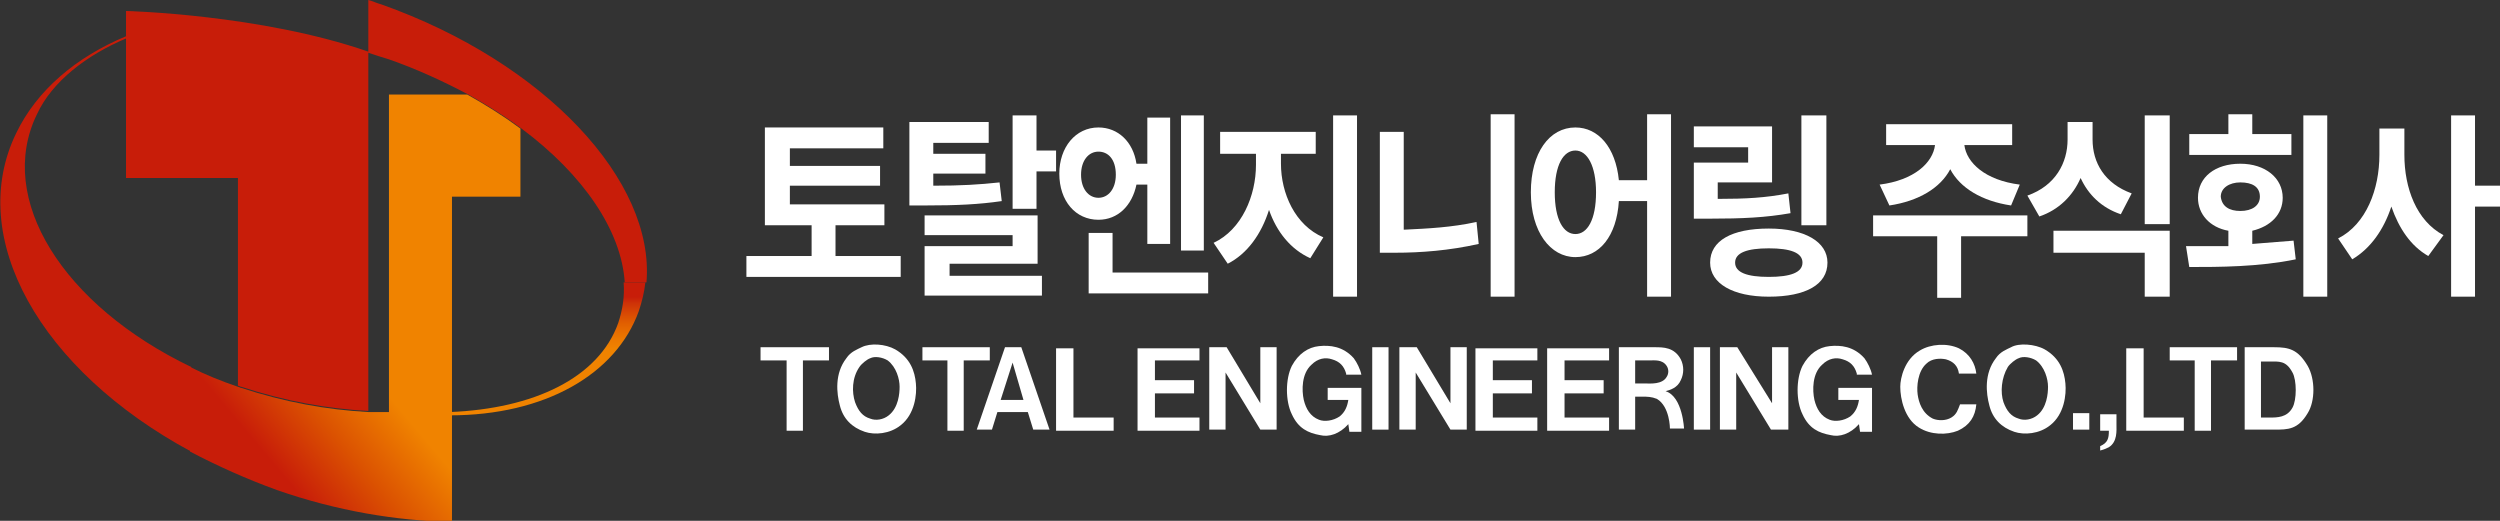
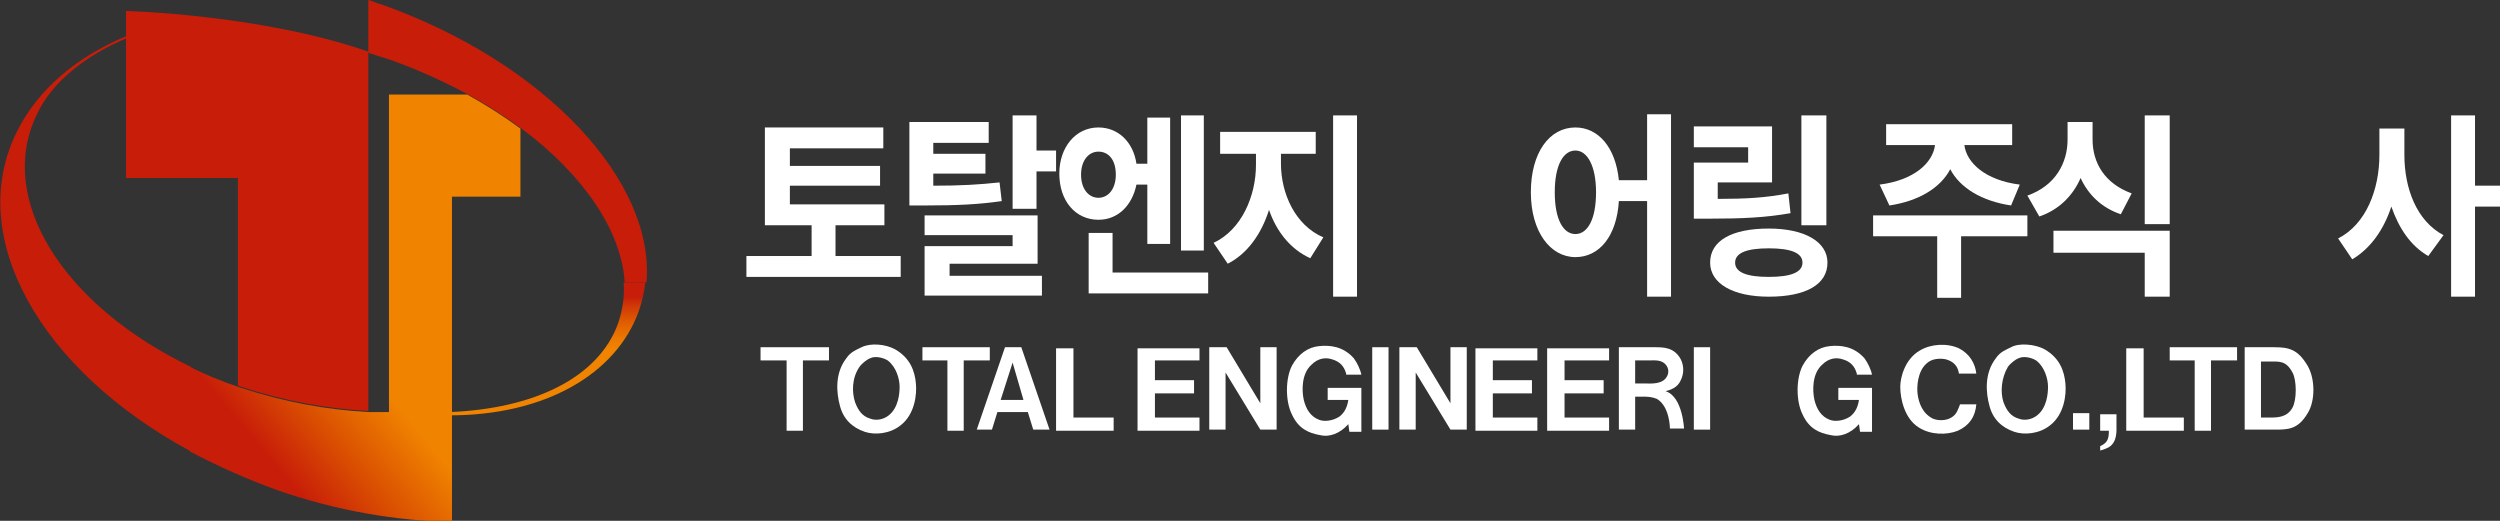
<svg xmlns="http://www.w3.org/2000/svg" width="216" height="45" viewBox="0 0 216 45" fill="none">
  <rect x="0" y="0" width="216" height="45" fill="#333333" stroke="none" />
  <g clip-path="url(#clip0_3_21559)">
    <path d="M77.82 22.12V23.924H64.49V22.12H70.123V19.462H66.086V11.013H76.318V12.816H68.245V14.335H76.037V16.044H68.245V17.658H76.412V19.462H72.188V22.12H77.82V22.12Z" fill="white" />
    <path d="M86.55 17.374C84.579 17.658 82.795 17.753 79.791 17.753H78.571V10.538H85.424V12.342H80.636V13.291H85.142V15H80.636V16.044C83.077 16.044 84.579 15.95 86.362 15.76L86.55 17.374ZM81.951 23.829H90.023V25.538H79.885V21.266H87.489V20.317H79.885V18.608H89.648V22.785H82.044V23.829H81.951ZM91.244 13.007V14.81H89.554V18.038H87.489V9.969H89.554V13.007H91.244Z" fill="white" />
    <path d="M98.19 15.95C97.815 17.753 96.595 18.988 94.905 18.988C92.933 18.988 91.525 17.374 91.525 15C91.525 12.722 92.933 11.013 94.905 11.013C96.595 11.013 97.909 12.247 98.19 14.146H99.129V10.158H101.1V21.076H99.129V15.95H98.19V15.95ZM94.905 17.089C95.75 17.089 96.407 16.329 96.407 15.095C96.407 13.766 95.75 13.101 94.905 13.101C94.06 13.101 93.403 13.861 93.403 15.095C93.403 16.329 94.06 17.089 94.905 17.089ZM104.386 23.544V25.348H94.06V20.127H96.125V23.544H104.386ZM104.01 21.646H102.039V9.969H104.01V21.646Z" fill="white" />
    <path d="M110.675 14.146C110.675 16.709 111.896 19.462 114.336 20.506L113.21 22.31C111.52 21.551 110.3 20.032 109.643 18.133C108.986 20.222 107.765 21.93 106.076 22.785L104.855 20.981C107.296 19.842 108.516 16.899 108.516 14.241V13.291H105.419V11.393H113.679V13.291H110.675V14.146V14.146ZM117.246 9.969V25.633H115.181V9.969H117.246Z" fill="white" />
-     <path d="M121.377 19.842C123.348 19.747 125.413 19.652 127.572 19.177L127.76 21.076C125.226 21.646 122.785 21.836 120.532 21.836H119.218V11.393H121.283V19.842H121.377ZM130.858 9.874V25.633H128.793V9.874H130.858Z" fill="white" />
    <path d="M144.376 9.874V25.633H142.31V17.373H139.87C139.682 20.412 138.18 22.215 136.115 22.215C133.956 22.215 132.266 20.032 132.266 16.614C132.266 13.196 133.862 11.013 136.115 11.013C138.086 11.013 139.588 12.722 139.87 15.57H142.31V9.874H144.376V9.874ZM137.898 16.614C137.898 14.336 137.147 13.006 136.115 13.006C135.082 13.006 134.331 14.241 134.331 16.614C134.331 18.988 135.082 20.222 136.115 20.222C137.147 20.222 137.898 18.988 137.898 16.614Z" fill="white" />
    <path d="M154.701 18.418C152.542 18.798 150.571 18.893 147.661 18.893H146.347V14.051H151.04V12.722H146.347V10.918H153.106V15.76H148.412V17.184C150.853 17.184 152.542 17.089 154.514 16.709L154.701 18.418ZM157.893 22.69C157.893 24.589 156.016 25.633 152.824 25.633C149.726 25.633 147.755 24.494 147.755 22.69C147.755 20.791 149.632 19.747 152.824 19.747C155.922 19.747 157.893 20.886 157.893 22.69ZM155.734 22.69C155.734 21.836 154.701 21.456 152.824 21.456C150.947 21.456 149.914 21.836 149.914 22.69C149.914 23.544 150.947 23.924 152.824 23.924C154.701 23.924 155.734 23.544 155.734 22.69ZM157.799 19.462H155.64V9.969H157.799V19.462Z" fill="white" />
-     <path d="M175.072 20.412H169.439V25.728H167.374V20.412H161.836V18.608H175.166V20.412H175.072ZM162.399 15.95C165.403 15.57 166.999 14.051 167.186 12.532H162.962V10.728H173.851V12.532H169.721C169.909 14.051 171.505 15.57 174.509 15.95L173.758 17.753C171.223 17.374 169.346 16.234 168.501 14.62C167.656 16.234 165.778 17.374 163.244 17.753L162.399 15.95Z" fill="white" />
+     <path d="M175.072 20.412H169.439V25.728H167.374V20.412H161.836V18.608H175.166V20.412H175.072ZM162.399 15.95C165.403 15.57 166.999 14.051 167.186 12.532H162.962V10.728H173.851V12.532H169.721C169.909 14.051 171.505 15.57 174.509 15.95L173.758 17.753C171.223 17.374 169.346 16.234 168.501 14.62C167.656 16.234 165.778 17.374 163.244 17.753Z" fill="white" />
    <path d="M183.239 18.513C181.549 17.943 180.422 16.804 179.765 15.38C179.108 16.899 177.888 18.133 176.198 18.703L175.166 16.899C177.606 16.044 178.639 14.051 178.639 12.057V10.538H180.798V12.057C180.798 14.051 181.831 15.855 184.177 16.709L183.239 18.513ZM177.419 19.937H187.463V25.633H185.304V21.836H177.419V19.937ZM187.463 9.969V19.367H185.304V9.969H187.463V9.969Z" fill="white" />
-     <path d="M194.597 21.076C195.818 20.981 197.038 20.886 198.164 20.791L198.352 22.405C195.16 23.07 191.687 23.07 189.153 23.07L188.871 21.266C189.997 21.266 191.218 21.266 192.532 21.266V19.937C190.936 19.652 189.904 18.513 189.904 17.089C189.904 15.285 191.406 14.146 193.565 14.146C195.724 14.146 197.226 15.38 197.226 17.089C197.226 18.513 196.193 19.557 194.597 19.937V21.076V21.076ZM197.977 13.386H189.153V11.582H192.532V9.874H194.597V11.582H197.977V13.386V13.386ZM193.565 18.228C194.597 18.228 195.254 17.753 195.254 16.994C195.254 16.139 194.597 15.76 193.565 15.76C192.626 15.76 191.875 16.234 191.875 16.994C191.969 17.848 192.626 18.228 193.565 18.228ZM201.074 9.968V25.633H199.009V9.968H201.074Z" fill="white" />
    <path d="M207.739 13.386C207.739 16.234 208.772 19.082 211.119 20.317L209.804 22.12C208.303 21.266 207.27 19.747 206.613 17.848C205.956 19.842 204.829 21.456 203.233 22.405L202.013 20.601C204.454 19.367 205.58 16.329 205.58 13.386V11.108H207.739V13.386ZM216 17.848H213.841V25.633H211.776V9.969H213.841V16.044H216V17.848Z" fill="white" />
    <path d="M71.624 30V31.14H69.372V37.215H67.963V31.14H65.711V30H71.624V30Z" fill="white" />
    <path d="M77.351 30.19C78.665 30.95 79.04 32.089 79.134 33.133C79.228 34.083 79.04 35.791 77.82 36.741C76.881 37.5 75.567 37.595 74.722 37.31C73.596 36.931 72.845 36.171 72.563 35.032C72.282 33.987 72.094 32.279 73.126 30.95C73.502 30.38 74.065 30.19 74.441 30C75.192 29.62 76.506 29.715 77.351 30.19ZM73.877 34.747C74.159 35.507 74.535 35.981 75.192 36.171C75.661 36.361 76.318 36.266 76.787 35.886C77.632 35.222 77.726 33.987 77.726 33.418C77.726 32.753 77.445 31.709 76.694 31.139C76.224 30.855 75.567 30.76 75.192 30.95C74.91 31.044 74.441 31.424 74.253 31.709C73.596 32.658 73.596 33.893 73.877 34.747Z" fill="white" />
    <path d="M85.518 30V31.14H83.265V37.215H81.857V31.14H79.698V30H85.518V30Z" fill="white" />
    <path d="M88.24 30L90.681 37.12H89.272L88.803 35.602H86.175L85.705 37.12H84.391L86.832 30H88.24ZM88.428 34.557L87.489 31.329L86.456 34.557H88.428Z" fill="white" />
    <path d="M92.746 30V36.076H96.219V37.215H91.244V30.095H92.746V30Z" fill="white" />
    <path d="M103.635 30V31.14H99.786V32.848H103.166V33.988H99.786V36.076H103.635V37.215H98.284V30.095H103.635V30Z" fill="white" />
    <path d="M108.892 34.842V30H110.3V37.12H108.892L105.888 32.184V37.12H104.48V30H105.982L108.892 34.842Z" fill="white" />
    <path d="M116.308 32.279C116.12 31.614 115.744 31.235 115.087 31.045C114.524 30.855 113.867 30.95 113.304 31.519C112.459 32.279 112.459 33.703 112.647 34.557C112.834 35.317 113.21 35.981 113.961 36.266C114.43 36.456 115.181 36.361 115.744 35.981C116.214 35.602 116.402 35.127 116.495 34.557H114.712V33.513H117.622V37.31H116.589L116.495 36.646C115.744 37.5 114.806 37.785 114.055 37.595C113.022 37.405 112.177 37.026 111.614 35.791C111.051 34.652 111.051 32.753 111.614 31.614C112.177 30.57 113.022 30 113.961 29.905C114.9 29.81 116.026 29.905 116.965 30.95C117.246 31.329 117.528 31.899 117.622 32.374H116.308V32.279Z" fill="white" />
    <path d="M119.969 30V37.12H118.561V30H119.969Z" fill="white" />
    <path d="M125.319 34.842V30H126.728V37.12H125.319L122.316 32.184V37.12H120.907V30H122.409L125.319 34.842Z" fill="white" />
    <path d="M132.829 30V31.14H128.98V32.848H132.36V33.988H128.98V36.076H132.829V37.215H127.479V30.095H132.829V30Z" fill="white" />
    <path d="M139.025 30V31.14H135.176V32.848H138.555V33.988H135.176V36.076H139.025V37.215H133.674V30.095H139.025V30Z" fill="white" />
    <path d="M143.906 33.798C144.282 33.703 144.939 33.513 145.22 32.848C145.502 32.279 145.502 31.614 145.22 31.044C144.657 30 143.718 30 142.967 30H139.87V37.12H141.278V34.272H141.935C142.31 34.272 142.686 34.272 143.155 34.462C144.282 35.127 144.282 37.026 144.282 37.026H145.502C145.502 37.12 145.408 34.272 143.906 33.798ZM142.216 33.133H141.278V31.14H142.498C142.967 31.14 143.625 31.044 144 31.614C144.188 31.899 144.188 32.279 144 32.563C143.625 33.228 142.592 33.133 142.216 33.133Z" fill="white" />
    <path d="M147.755 30V37.12H146.347V30H147.755Z" fill="white" />
-     <path d="M153.106 34.842V30H154.514V37.12H153.012L150.008 32.184V37.12H148.6V30H150.102L153.106 34.842Z" fill="white" />
    <path d="M160.428 32.279C160.24 31.614 159.864 31.235 159.207 31.045C158.644 30.855 157.987 30.95 157.424 31.519C156.579 32.279 156.579 33.703 156.767 34.557C156.954 35.317 157.33 35.981 158.081 36.266C158.55 36.456 159.301 36.361 159.864 35.981C160.334 35.602 160.522 35.127 160.615 34.557H158.832V33.513H161.742V37.31H160.709L160.615 36.646C159.864 37.5 158.926 37.785 158.175 37.595C157.142 37.405 156.297 37.026 155.734 35.791C155.171 34.652 155.171 32.753 155.734 31.614C156.297 30.57 157.142 30 158.081 29.905C159.02 29.81 160.146 29.905 161.085 30.95C161.366 31.329 161.648 31.899 161.742 32.374H160.428V32.279Z" fill="white" />
    <path d="M169.252 32.279C169.158 31.614 168.782 31.234 168.125 31.045C167.656 30.95 166.905 30.95 166.435 31.424C165.685 32.089 165.591 33.418 165.685 34.083C165.778 34.747 166.06 35.697 166.999 36.171C167.468 36.361 168.125 36.361 168.595 36.076C169.064 35.791 169.158 35.412 169.346 34.937H170.754C170.66 35.981 170.19 36.741 169.158 37.215C168.219 37.595 166.811 37.595 165.778 36.931C164.558 36.171 164.183 34.462 164.183 33.418C164.183 32.658 164.558 31.045 165.872 30.285C166.811 29.715 168.219 29.62 169.252 30.095C170.19 30.57 170.66 31.424 170.754 32.279H169.252V32.279Z" fill="white" />
    <path d="M176.668 30.19C177.982 30.95 178.357 32.089 178.451 33.133C178.545 34.083 178.357 35.791 177.137 36.741C176.198 37.5 174.884 37.595 174.039 37.31C172.913 36.931 172.162 36.171 171.88 35.032C171.598 33.987 171.411 32.279 172.443 30.95C172.819 30.38 173.382 30.19 173.757 30C174.415 29.62 175.823 29.715 176.668 30.19ZM173.1 34.747C173.382 35.507 173.757 35.981 174.415 36.171C174.884 36.361 175.541 36.266 176.01 35.886C176.855 35.222 176.949 33.987 176.949 33.418C176.949 32.753 176.668 31.709 175.917 31.139C175.447 30.855 174.79 30.76 174.415 30.95C174.133 31.044 173.664 31.424 173.476 31.709C172.913 32.658 172.819 33.893 173.1 34.747Z" fill="white" />
    <path d="M180.516 35.696V37.12H179.108V35.696H180.516Z" fill="white" />
    <path d="M182.863 35.791V36.646C182.863 37.215 182.957 38.165 182.206 38.639C182.018 38.734 181.831 38.829 181.455 38.924V38.544C182.112 38.26 182.206 37.88 182.206 37.215C182.112 37.215 181.455 37.215 181.455 37.215V35.791H182.863Z" fill="white" />
    <path d="M185.21 30V36.076H188.683V37.215H183.708V30.095H185.21V30Z" fill="white" />
    <path d="M193.283 30V31.14H191.03V37.215H189.622V31.14H187.463V30H193.283V30Z" fill="white" />
    <path d="M196.475 30C197.789 30 198.54 30.19 199.385 31.614C200.042 32.753 200.042 34.652 199.385 35.696C198.54 37.12 197.695 37.12 196.475 37.12H193.94V30H196.475ZM196.099 36.076C196.756 36.076 197.601 36.076 198.07 35.222C198.446 34.557 198.446 32.848 198.07 32.184C197.507 31.14 196.944 31.234 196.005 31.234H195.348V36.076H196.099Z" fill="white" />
    <path d="M32.949 0.38C32.574 0.285 32.198 0.095 31.823 0V4.462C22.529 1.234 10.889 0.949 10.889 0.949V3.133C6.571 4.937 3.192 7.785 1.408 11.487C-3.004 20.506 3.473 31.994 16.521 39.019V31.709C5.445 26.392 -0.375 17.183 3.192 9.873C4.506 7.025 7.51 4.747 10.889 3.323V15.38H20.558V33.323C20.652 33.323 20.746 33.418 20.84 33.418C24.595 34.652 28.256 35.316 31.823 35.506V4.557C32.386 4.747 32.949 4.937 33.606 5.127C36.047 5.981 38.3 7.025 40.459 8.165C42.149 9.114 43.651 10.063 45.059 11.108C50.409 15.095 53.695 19.937 53.977 24.399H55.854C56.605 15.665 47.124 5.411 32.949 0.38Z" fill="#C81D09" />
    <path d="M44.965 16.994V11.108C43.557 10.063 42.055 9.114 40.365 8.165H33.606V35.601C33.043 35.601 32.386 35.601 31.823 35.601C28.256 35.411 24.595 34.747 20.84 33.513C20.746 33.513 20.652 33.418 20.558 33.418C19.15 32.943 17.742 32.373 16.428 31.709V39.019C18.774 40.253 21.309 41.392 23.937 42.342C29.1 44.146 34.263 45 39.051 45.095V38.924V36.171V16.994H44.965Z" fill="url(#paint0_linear_3_21559)" />
    <path d="M53.883 24.399C53.977 25.633 53.789 26.772 53.413 27.911C51.724 32.658 46.091 35.316 38.863 35.601V35.886C47.03 35.886 53.225 32.373 55.197 26.867C55.478 26.013 55.666 25.253 55.76 24.399H53.883V24.399Z" fill="url(#paint1_linear_3_21559)" />
  </g>
  <defs>
    <linearGradient id="paint0_linear_3_21559" x1="20.797" y1="40.03" x2="37.105" y2="26.3" gradientUnits="userSpaceOnUse">
      <stop offset="0.099" stop-color="#C81D09" />
      <stop offset="0.364" stop-color="#DB5201" />
      <stop offset="0.636" stop-color="#F08300" />
    </linearGradient>
    <linearGradient id="paint1_linear_3_21559" x1="47.294" y1="25.663" x2="47.294" y2="36.823" gradientUnits="userSpaceOnUse">
      <stop stop-color="#C81D09" />
      <stop offset="0.048" stop-color="#CE3208" />
      <stop offset="0.204" stop-color="#E15F00" />
      <stop offset="0.327" stop-color="#EC7900" />
      <stop offset="0.402" stop-color="#F08300" />
    </linearGradient>
    <clipPath id="clip0_3_21559">
      <rect width="216" height="45" fill="white" />
    </clipPath>
  </defs>
</svg>